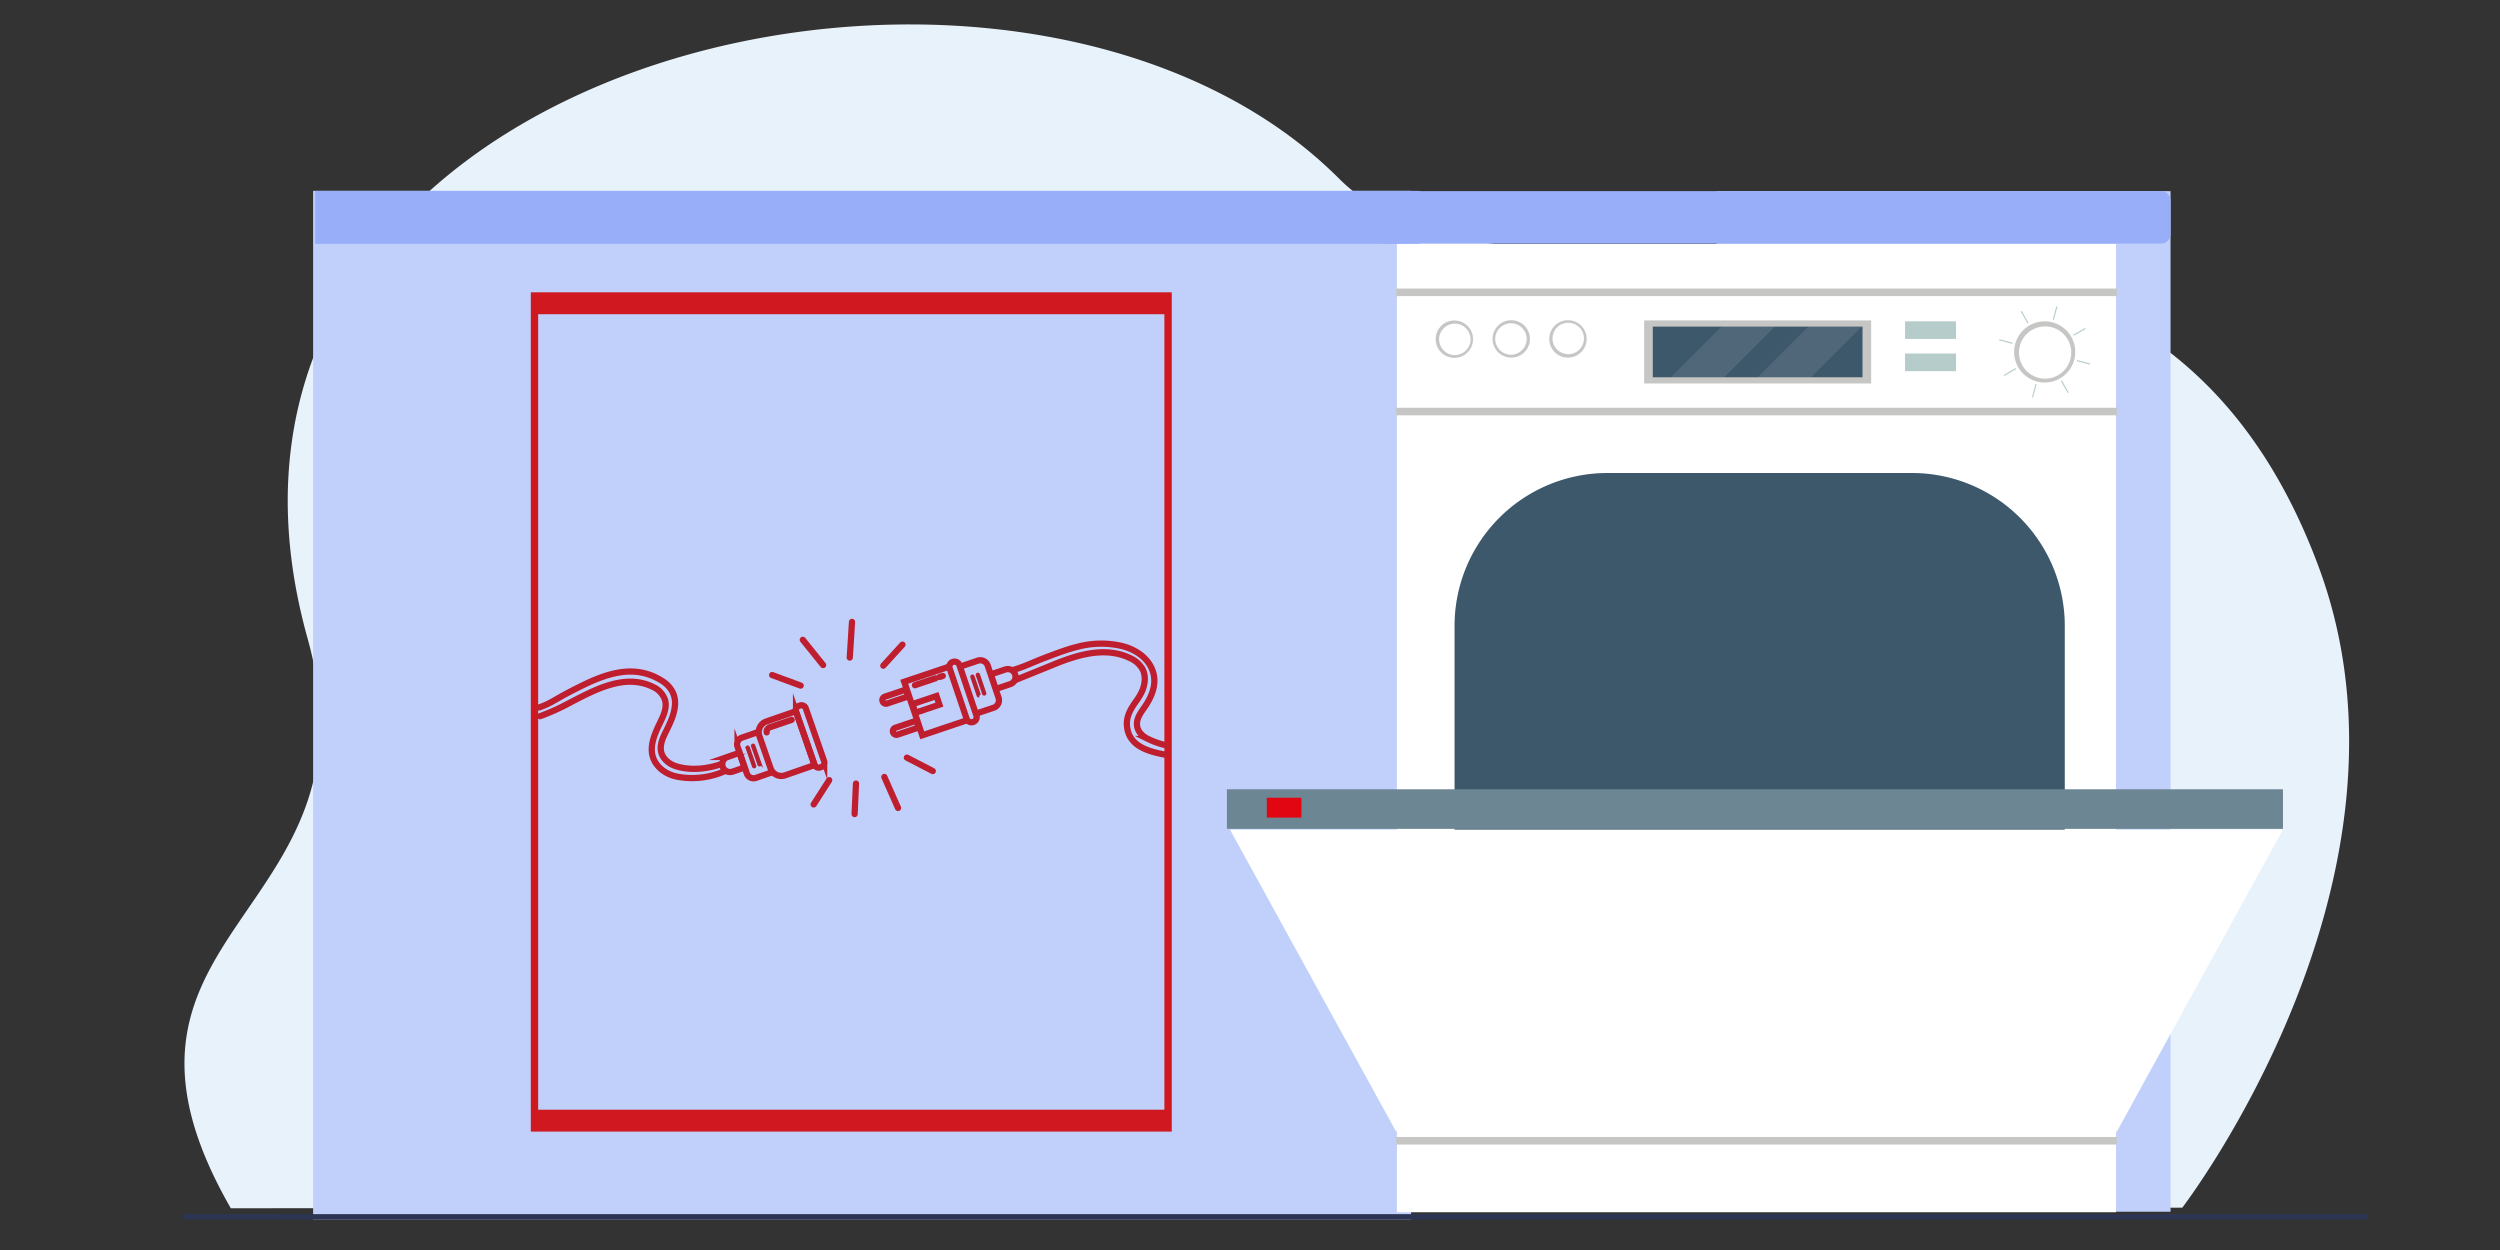
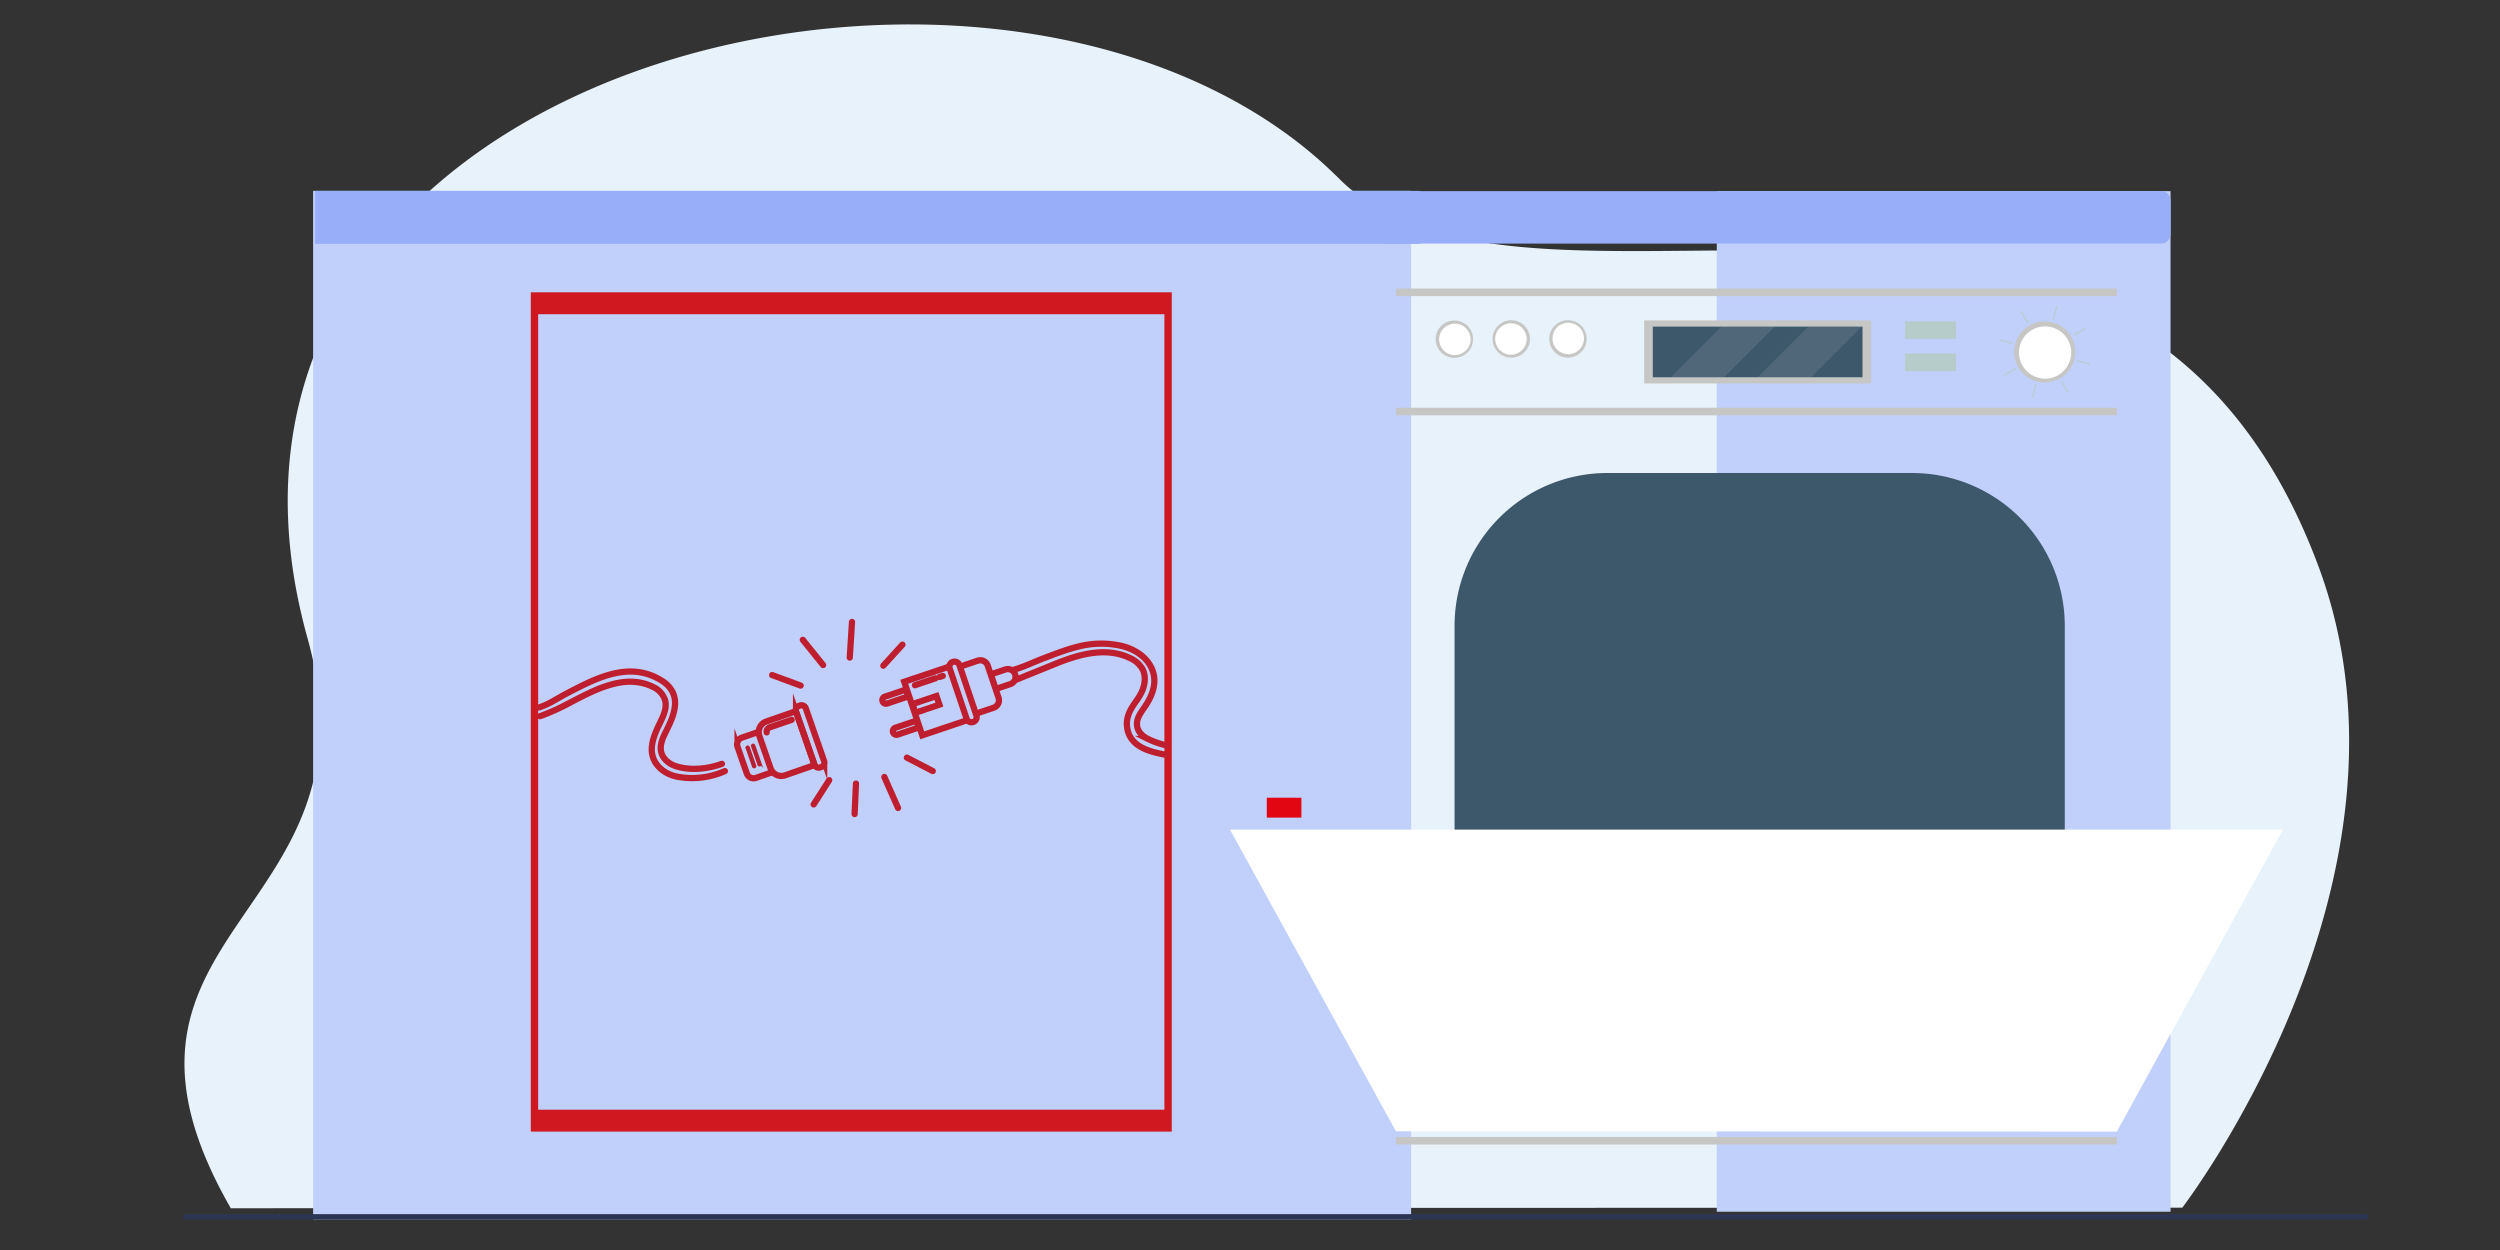
<svg xmlns="http://www.w3.org/2000/svg" xmlns:xlink="http://www.w3.org/1999/xlink" viewBox="0 0 1200 600">
  <rect x="0" y="0" width="1200" height="600" fill="#333333" stroke="none" />
  <style>.Q{stroke:#be1e2d}.R{stroke-miterlimit:10}.S{fill:#fff}.T{fill:#c6c6c5}.U{stroke-width:3}.V{stroke-linecap:round}</style>
  <path d="M110.788 579.958l936.702-.284s121.214-157.71 65.402-307.765C1020.405 23.256 736.7 179.748 642.715 85.697a211.01 211.01 0 0 0-27.686-23.243c-20.028-14.136-42.713-25.235-67.055-33.4C363.11-32.959 82.942 74.302 147.612 306.342c37.457 134.392-113.996 139.277-36.824 273.616z" fill="#e8f2fa" />
  <path d="M150.297 91.609h527.037v493.708H150.297z" fill="#c1d0fa" />
  <path d="M151.584 91.609H680.29a4.571 4.571 0 0 1 4.571 4.571v16.293a4.571 4.571 0 0 1-4.571 4.571H151.265a0 0 0 0 1 0 0V91.927a.319.319 0 0 1 .319-.319z" fill="#99aef9" />
  <path d="M562.446 543.171H254.785V140.315h307.661zm-304.127-10.508h300.593v-381.84H258.319z" fill="#cf181f" />
  <path d="M824.055 91.73h217.813v489.894H824.055z" fill="#c1d0fa" />
  <path d="M88.962 582.784h1046.601a1.15 1.15 0 0 1 1.15 1.15v.267a1.15 1.15 0 0 1-1.15 1.15H88.962a1.15 1.15 0 0 1-1.15-1.15v-.267a1.15 1.15 0 0 1 1.15-1.15z" fill="#2d3554" />
-   <path d="M670.524 117.043h345.171v464.833H670.524z" class="S" />
  <path d="M771.548 227.044h146.185a73.36 73.36 0 0 1 73.36 73.36V446.59a73.36 73.36 0 0 1-73.36 73.36H771.548a73.36 73.36 0 0 1-73.36-73.36V300.404a73.36 73.36 0 0 1 73.36-73.36z" fill="#3d576b" />
  <path d="M670.139 138.504h345.939v3.624H670.139zm0 57.231h345.939v3.624H670.139zm119.053-41.934h108.962v30.26H789.192z" class="T" />
  <path d="M793.343 156.769h100.659v24.323H793.343z" fill="#3d576b" />
  <path d="M851.956 156.769l-24.32 24.323h-25.618l24.325-24.323h25.613zm41.654 0l-24.319 24.323h-25.619l24.326-24.323h25.612z" opacity=".1" class="S" />
  <circle cx="981.453" cy="168.931" r="14.685" class="T" />
  <circle cx="981.453" cy="168.931" r="12.546" transform="matrix(.23 -.973 .973 .23 591.549 1085.316)" class="S" />
  <path d="M992.498 188.618l-3.29-5.699.481-.278 3.29 5.699zm-22.091-39.373l3.29 5.699-.481.278-3.29-5.699zm-8.641 30.732l5.699-3.29.278.481-5.699 3.29zm39.373-22.091l-5.699 3.29-.278-.481 5.699-3.29zM987.563 147.2l-1.703 6.356-.536-.144 1.703-6.356zm-12.221 43.462l1.703-6.356.536.144-1.703 6.356zm27.842-15.621l-6.356-1.703.144-.536 6.356 1.703zm-43.462-12.22l6.356 1.703-.144.536-6.356-1.703zm-45.306-8.575h24.461v8.437h-24.461zm0 15.457h24.461v8.437h-24.461z" fill="#b6ccca" />
  <circle cx="698.188" cy="162.683" r="8.98" transform="matrix(.987 -.16 .16 .987 -17.044 113.937)" class="T" />
  <circle cx="698.188" cy="162.683" r="7.553" transform="matrix(.23 -.973 .973 .23 379.447 804.817)" class="S" />
  <circle cx="725.401" cy="162.683" r="8.98" class="T" />
  <circle cx="725.401" cy="162.683" r="7.553" transform="matrix(.16 -.987 .987 .16 448.622 852.658)" class="S" />
  <circle cx="752.614" cy="162.683" r="8.98" class="T" />
  <circle cx="752.614" cy="162.683" r="7.553" transform="matrix(.924 -.383 .383 .924 -4.967 300.396)" class="S" />
  <g fill="#b6ccca">
    <path d="M698.188 448.491h292.905v3.875H698.188zm0 42.347h292.905v3.875H698.188z" />
    <path d="M843.3 450.429h2.681v42.347H843.3z" />
    <use xlink:href="#B" />
    <use xlink:href="#B" x="26.264" />
    <use xlink:href="#B" x="52.528" />
    <use xlink:href="#B" x="78.793" />
    <use xlink:href="#B" x="105.057" />
    <use xlink:href="#B" x="262.452" />
    <use xlink:href="#B" x="157.394" />
    <use xlink:href="#B" x="183.659" />
    <use xlink:href="#B" x="209.923" />
    <use xlink:href="#B" x="236.187" />
  </g>
  <path d="M670.139 545.747h345.939v3.624H670.139z" class="T" />
  <path d="M670.042 543.004l-79.651-144.806h505.437l-79.743 144.973-346.043-.167z" class="S" />
-   <path d="M588.914 378.858h506.914v19.006H588.914z" fill="#6d8693" />
  <path d="M608.065 382.905h16.607v9.549h-16.607z" fill="#e20613" />
  <path d="M1041.869 96.186v16.28c0 2.461-1.995 4.456-4.456 4.456H664.386c-2.461 0-4.456-1.995-4.456-4.456v-16.28c0-2.461 1.995-4.455 4.455-4.455h373.027c2.461 0 4.456 1.995 4.456 4.456z" fill="#99aef9" />
  <g fill="none" class="Q R U">
    <path d="M258.7 339.578c4.804-1.477 8.822-4.399 14.157-7.159 13.773-7.127 29.384-15.204 44.553-5.837a14.158 14.158 0 0 1 5.274 5.285 11.84 11.84 0 0 1 1.321 6.413c-.313 5.205-2.913 9.824-5.114 14.408-1.269 2.643-2.217 5.649-1.467 8.483.869 3.282 3.899 5.639 7.141 6.646 7.012 2.179 15.26 1.259 21.957-1.181m1.415 3.497a38.526 38.526 0 0 1-22.824 2.673c-6.371-1.206-12.244-6.002-12.266-12.961-.011-3.499 1.215-6.879 2.631-10.079 1.821-4.118 5.006-8.98 3.771-13.661a10.427 10.427 0 0 0-5.621-6.298c-13.175-6.634-27.32.886-39.076 6.968a108.271 108.271 0 0 1-15.318 6.991" class="V" />
    <path d="M485.389 321.84c5.539-1.414 10.783-4.082 16.149-6.099 5.907-2.22 11.802-4.543 18.017-5.849a44 44 0 0 1 18.592.101c5.642 1.323 11.105 4.479 13.961 9.457 4.028 7.022 1.328 14.195-2.89 20.232-2.043 2.925-3.808 5.45-3.43 8.669.344 2.928 2.697 5.136 5.291 6.36a37.38 37.38 0 0 0 10.341 3.332m-.496 4.516c-8.155-1.51-18.852-3.598-19.955-13.796-.549-5.074 2.044-8.833 4.332-12.149a27.378 27.378 0 0 0 3.01-5.084c1.513-3.738 1.565-7.485.142-10.278a12.807 12.807 0 0 0-5.916-5.317c-11.35-5.509-23.939-2.042-35.028 2.32l-20.689 8.393m-95.819 40.576l-14.183 4.929a5.444 5.444 0 0 1-6.929-3.355l-5.404-15.548a5.443 5.443 0 0 1 3.355-6.929l14.183-4.929z" />
    <path d="M370.619 370.689l-7.853 2.729a3.434 3.434 0 0 1-4.319-2.216l-4.411-12.691a3.434 3.434 0 0 1 2.013-4.417l7.853-2.729m19.543-12.526l.551-.192a2.18 2.18 0 0 1 2.776 1.344l8.823 25.387a2.18 2.18 0 0 1-1.344 2.776l-.551.192a2.18 2.18 0 0 1-2.776-1.344l-8.823-25.387a2.18 2.18 0 0 1 1.344-2.776z" />
  </g>
  <g fill="#3d4451" class="Q R">
    <use xlink:href="#C" />
    <use xlink:href="#C" x="-2.605" y="0.906" />
  </g>
-   <path d="M349.193 363.324l5.744-1.996h0l2.452 7.055h0l-5.744 1.996c-.936.325-1.962.265-2.853-.166s-1.575-1.2-1.9-2.135h0c-.325-.936-.265-1.962.166-2.853s1.2-1.575 2.135-1.9z" fill="none" class="Q R U" />
  <path d="M455.828 320.824l6.425 19.071" fill="#c7ddeb" class="Q R" />
  <g fill="none" class="U Q R">
    <path d="M461.422 319.787l7.907-2.664a3.774 3.774 0 0 1 4.781 2.371l5.2 15.433a3.774 3.774 0 0 1-2.371 4.781l-7.907 2.664m15.902-13.996l-6.959 2.345-2.365-7.019 6.959-2.345a3.703 3.703 0 0 1 4.692 2.327h0a3.703 3.703 0 0 1-2.327 4.692zm-20.452 17.235l-21.794 7.343-8.659-25.699 21.795-7.343m-17.843 18.064l11.537-3.887 1.399 4.151-11.537 3.887zm-13.251-3.57l10.101-3.403h0l1.107 3.286h0l-10.101 3.403c-.908.306-1.891-.182-2.197-1.09h0a1.73 1.73 0 0 1 .09-1.324c.205-.412.564-.726 1-.873zm5.031 14.924l10.101-3.403h0l1.107 3.286h0l-10.101 3.403c-.908.306-1.891-.182-2.197-1.09h0c-.306-.908.182-1.891 1.09-2.197z" />
    <path d="M439.174 328.903l9.852-3.32" class="V" />
    <path d="M457.373 317.712l.04-.013c.617-.208 1.292-.162 1.876.127s1.028.799 1.236 1.416l8.154 24.207c.208.617.162 1.292-.127 1.876s-.799 1.028-1.416 1.236l-.04.013c-.617.208-1.292.162-1.876-.127s-1.028-.799-1.236-1.416l-8.154-24.207c-.208-.617-.162-1.292.127-1.876s.799-1.028 1.416-1.236z" />
    <path d="M451.021 324.942l1.522-.487" class="V" />
  </g>
-   <path d="M469.201 323.417h0a.552.552 0 0 1 .7.345l3.029 8.914a.552.552 0 0 1-.345.7h0a.552.552 0 0 1-.7-.345l-3.029-8.914a.552.552 0 0 1 .345-.7zm.772 10.847a.552.552 0 0 1-.7-.345l-3.029-8.914a.552.552 0 0 1 .345-.7h0a.552.552 0 0 1 .7.345l3.029 8.914" fill="#3d4451" class="Q R" />
  <path d="M408.966 298.528l-1.084 17.103m16.604 57.318l6.572 14.862m-45.706-80.702l9.738 12.111m40.215 44.442l12.429 6.439m-37.515 20.649l.647-14.637m-20.299 10.013l7.447-11.647m25.984-54.954l9.19-10.103m-53.192 36.091l-10.651 3.652s-1.704.852-1.339 2.374m16.311-22.459l-13.694-5.051" fill="none" class="U V Q R" />
  <defs>
    <path id="B" d="M711.979 450.429h2.681v42.347h-2.681z" />
    <path id="C" d="M361.317 357.441h0a.552.552 0 0 1 .702.34l3.091 8.893a.552.552 0 0 1-.34.702h0a.552.552 0 0 1-.702-.34l-3.091-8.893a.552.552 0 0 1 .34-.702z" />
  </defs>
</svg>